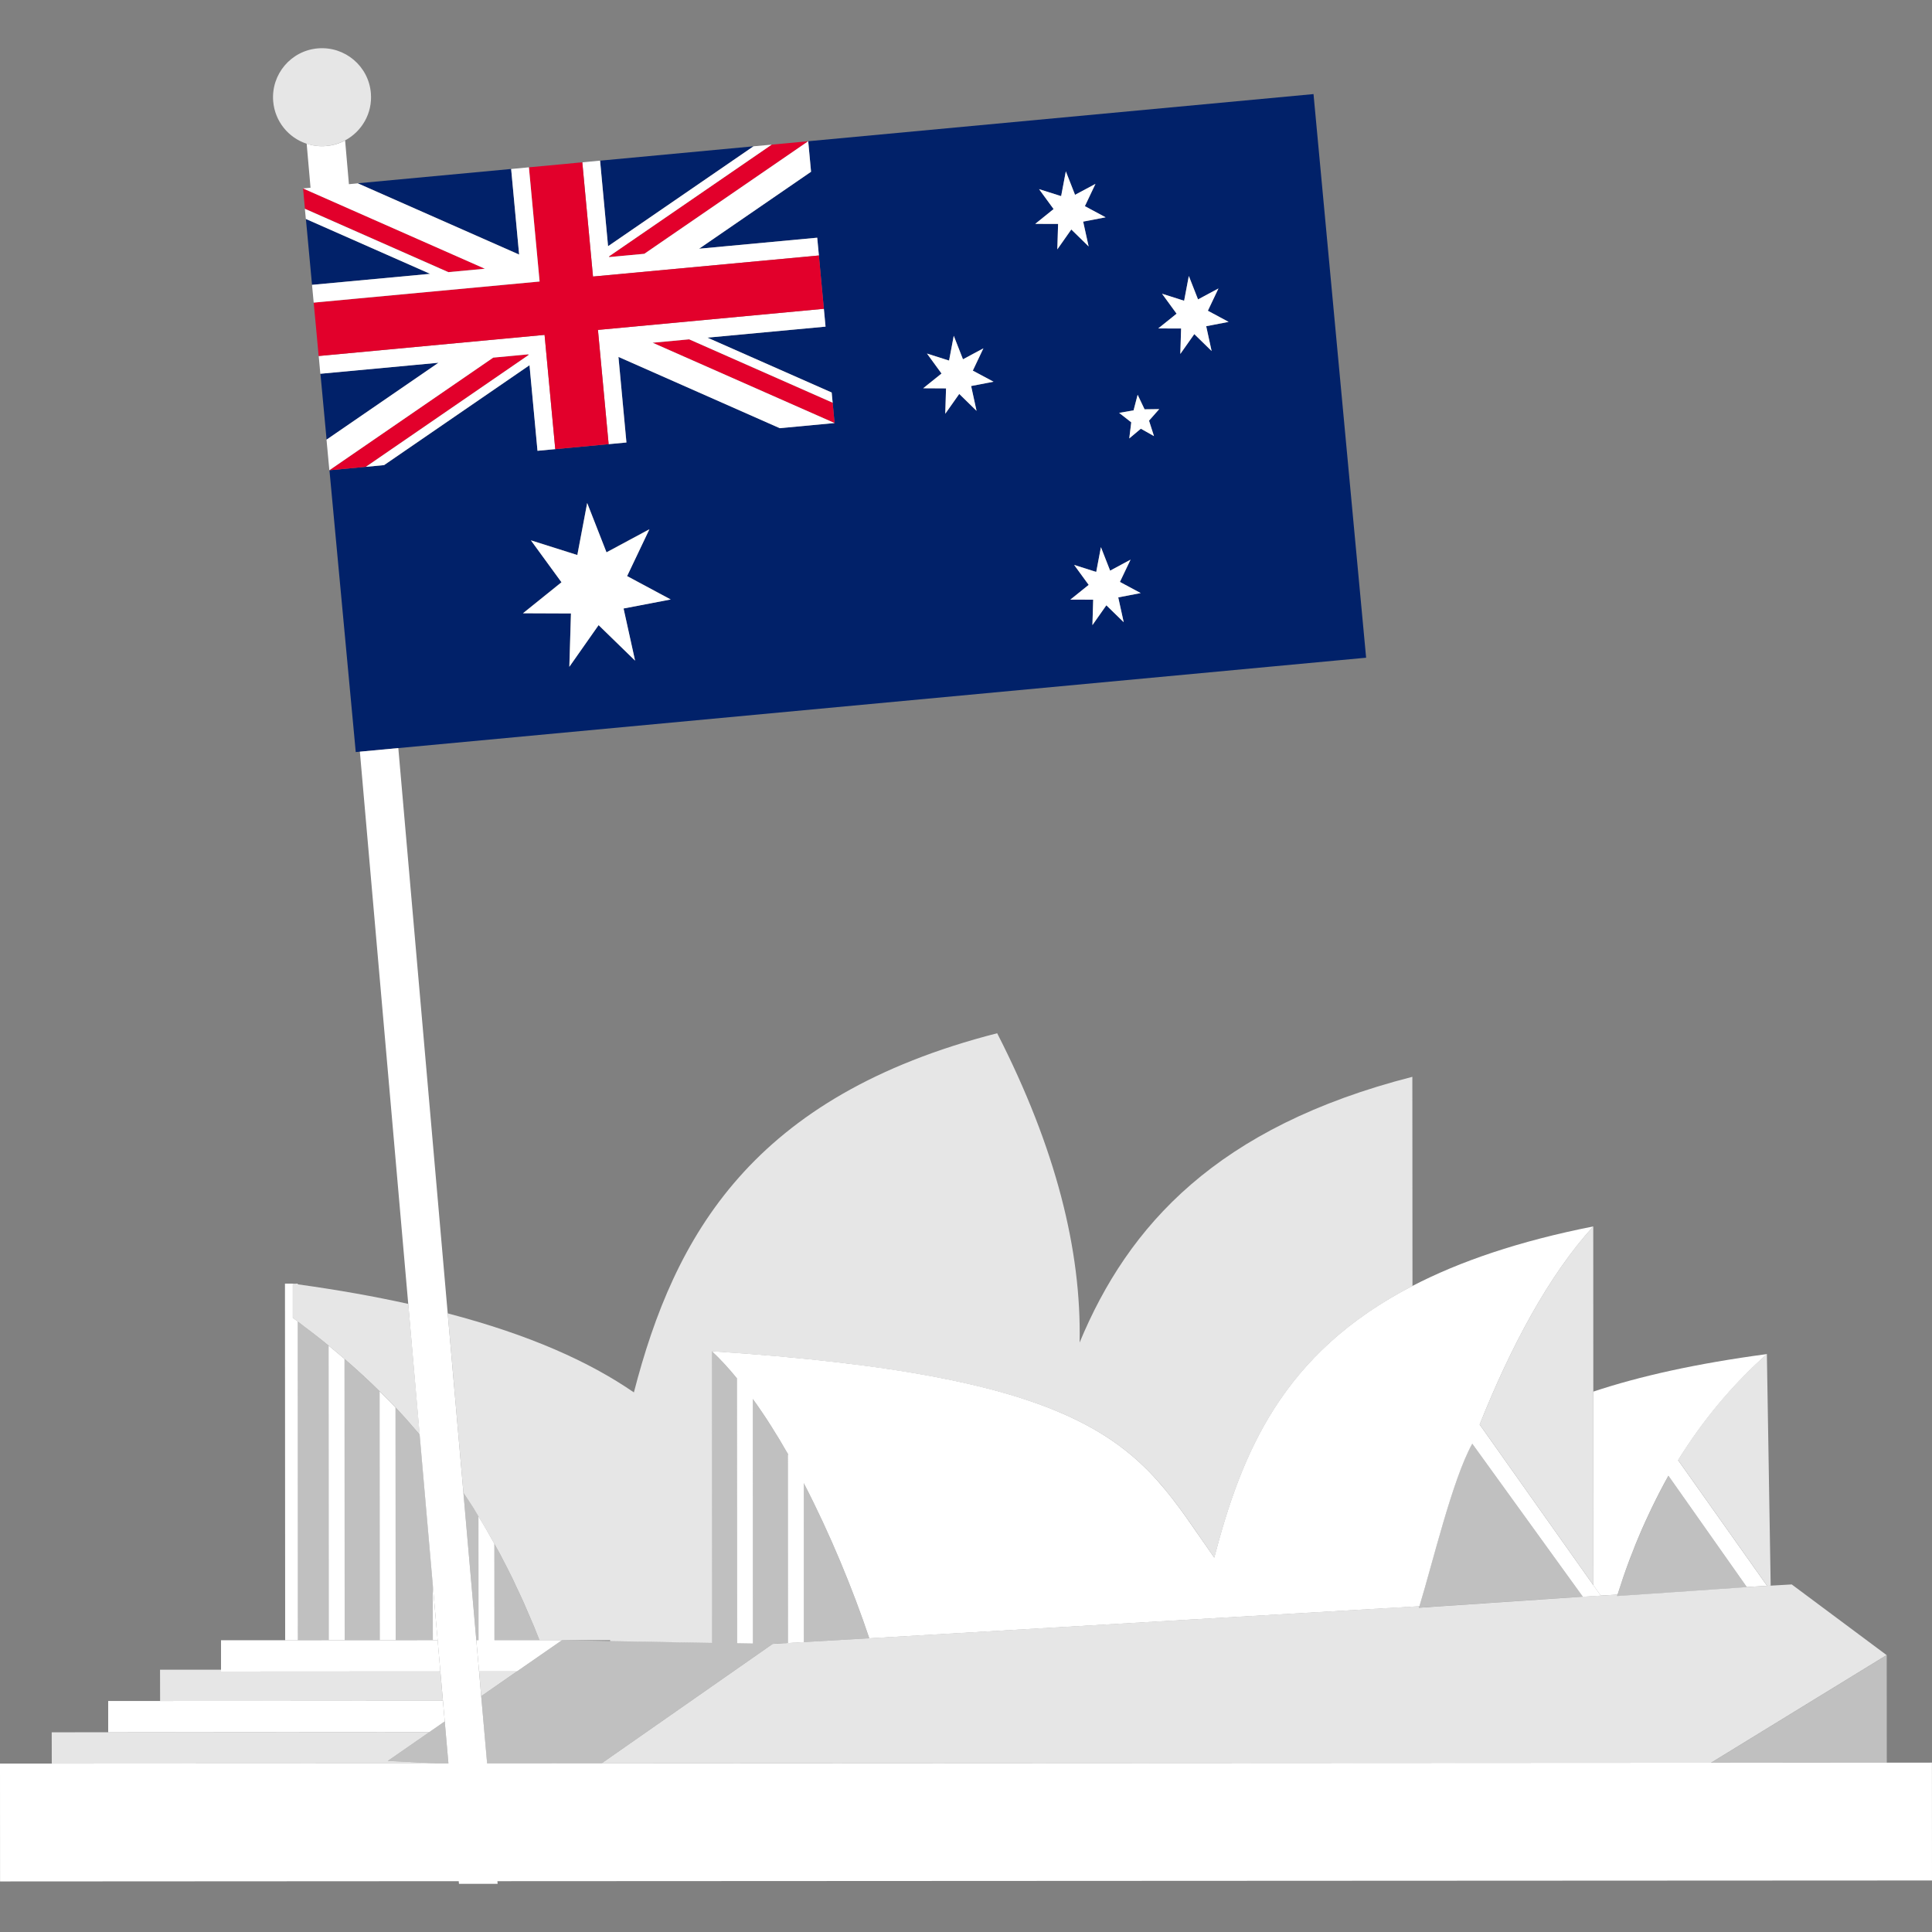
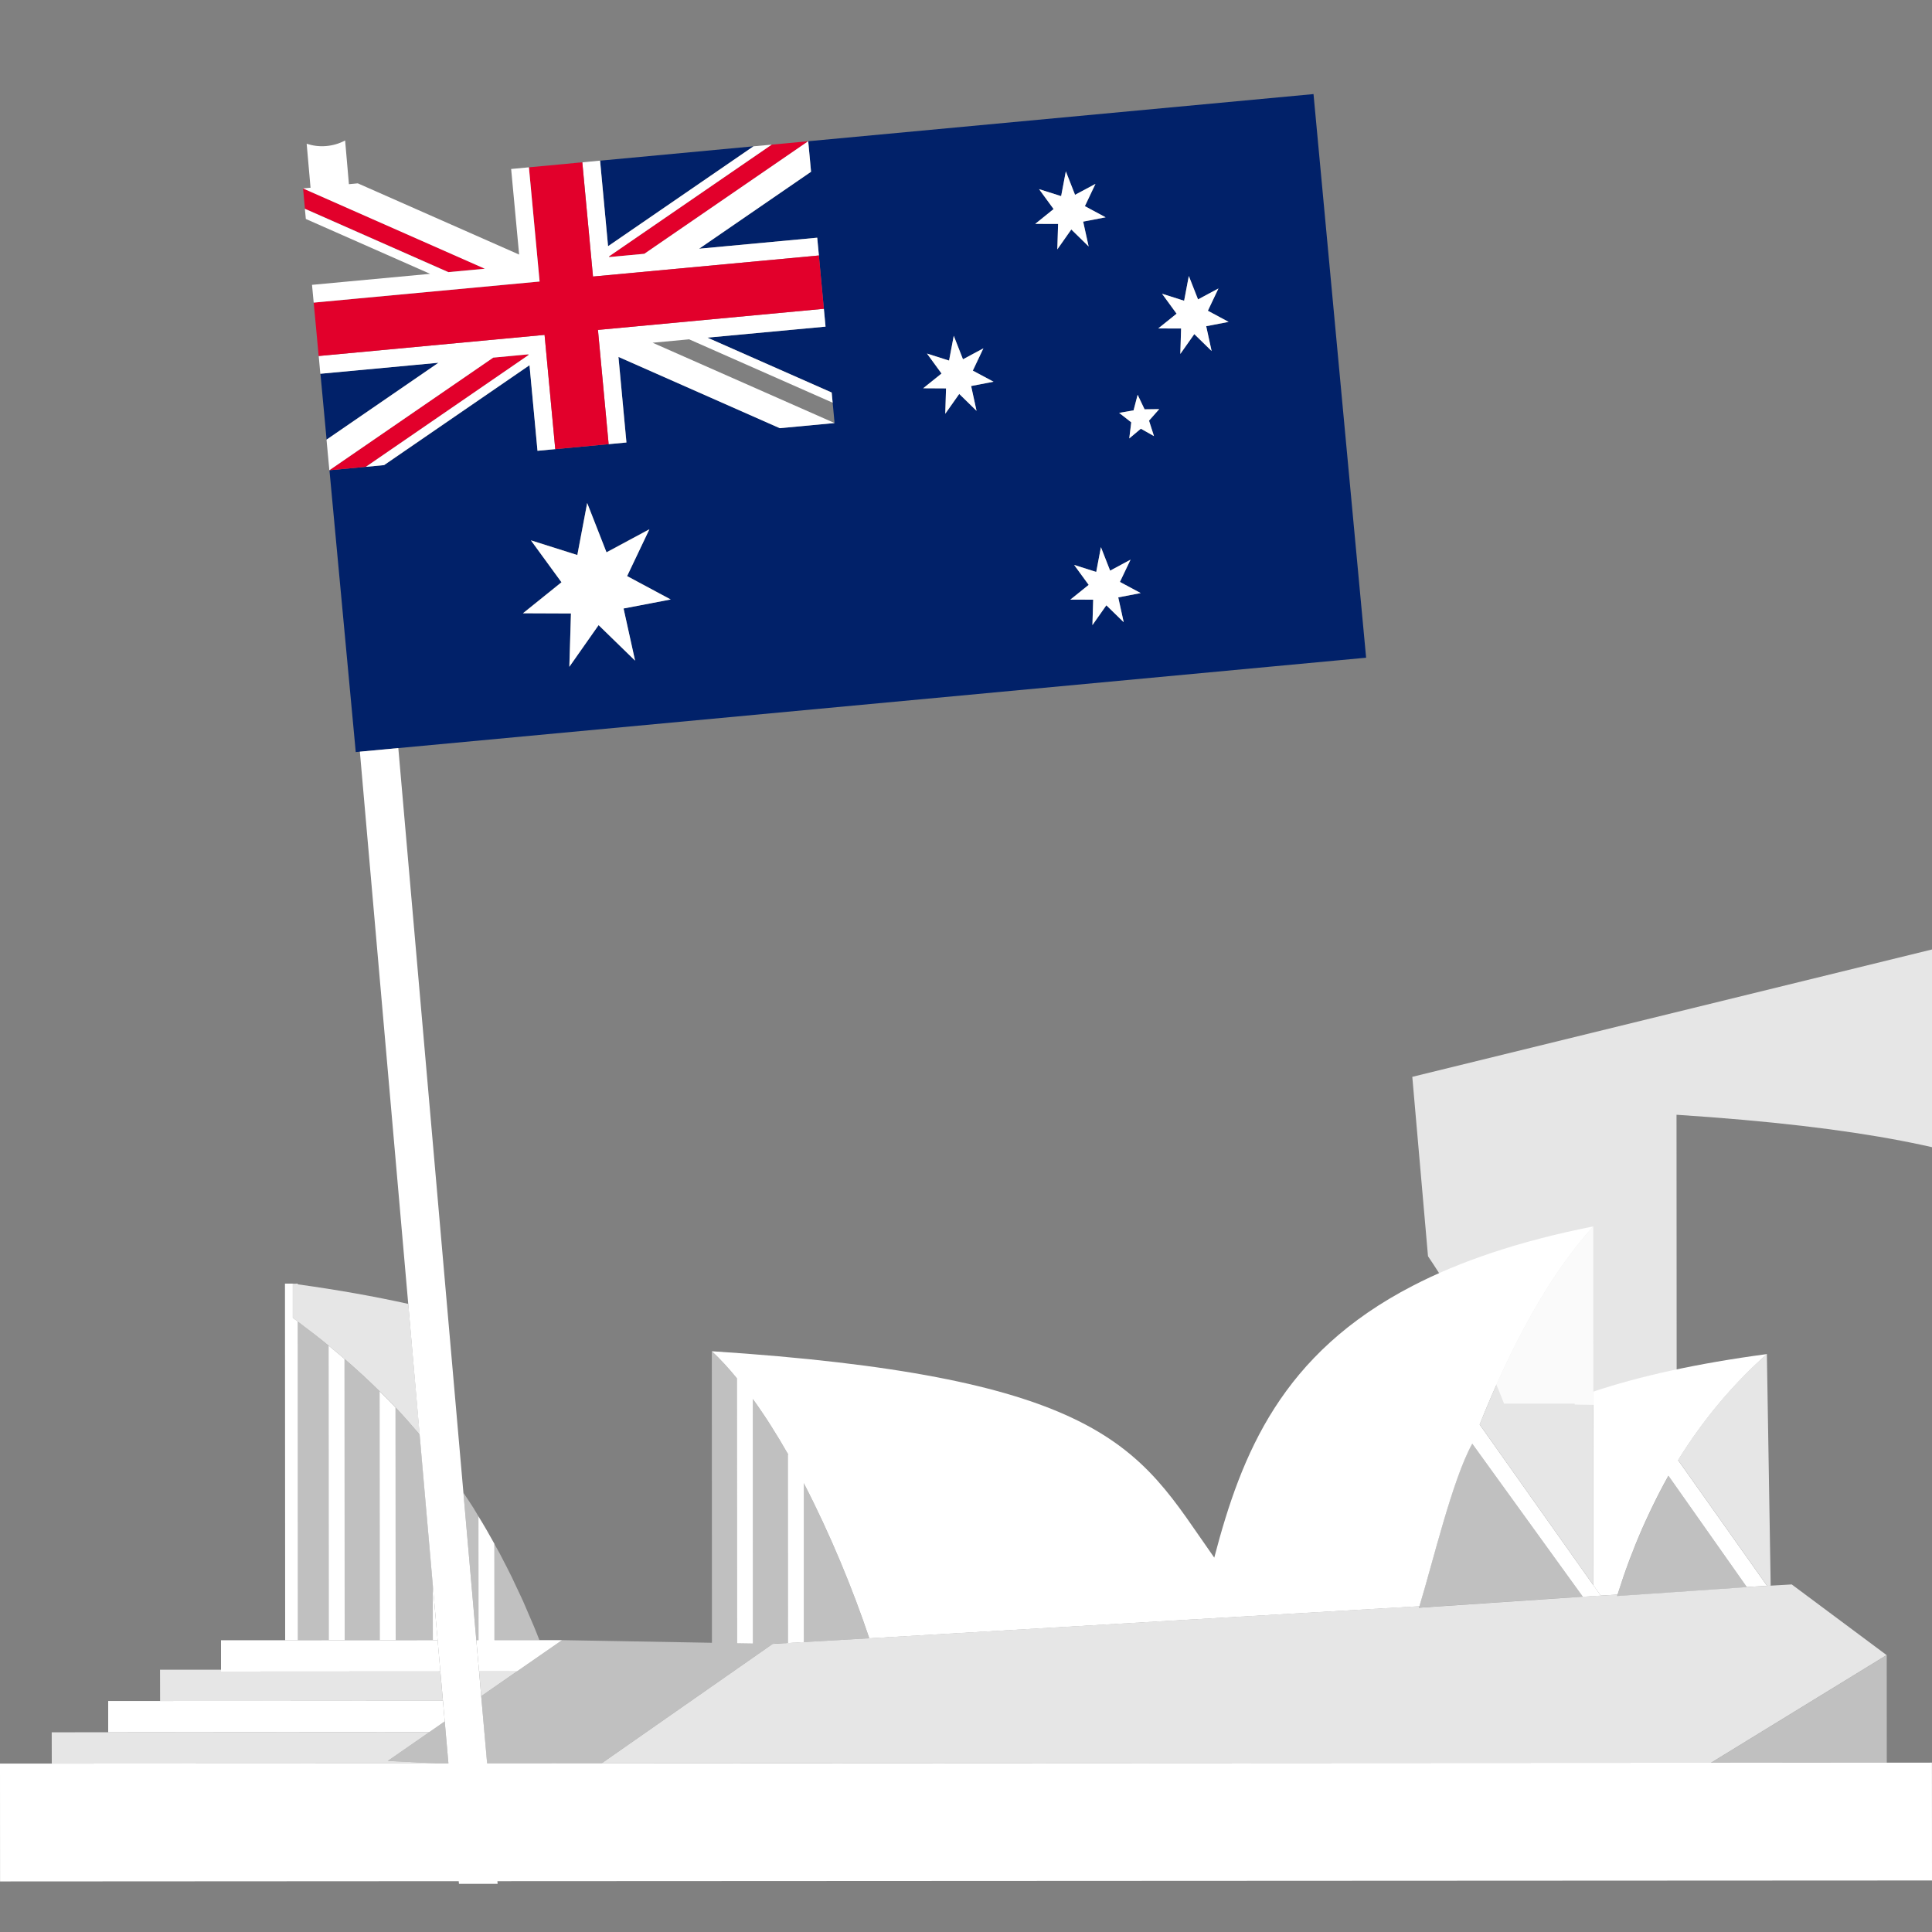
<svg xmlns="http://www.w3.org/2000/svg" viewBox="0 0 300 300">
  <rect x="0" y="0" width="300" height="300" fill="#808080" stroke="none" />
  <g fill="#fff">
    <path d="m 46.23 205.21 l .02 49.49 h 4.79 l -.02 -45.75 c -1.54 -1.26 -3.13 -2.51 -4.79 -3.73 z" opacity=".5" />
    <path d="m 61.43 254.69 h 5.78 v -8.59 l -2.04 -23.32 c -1.21 -1.43 -2.44 -2.84 -3.75 -4.22 l .02 36.13 z" opacity=".5" />
    <path d="m 83.76 254.68 c -.28 -.69 -.54 -1.4 -.83 -2.08 -.26 -.62 -.53 -1.22 -.79 -1.84 -.3 -.69 -.59 -1.39 -.89 -2.07 -.39 -.87 -.8 -1.71 -1.2 -2.56 -.19 -.4 -.38 -.82 -.57 -1.22 -.49 -1 -1 -1.98 -1.51 -2.96 -.12 -.23 -.23 -.47 -.36 -.7 -.28 -.52 -.57 -1.02 -.85 -1.53 l .01 14.96 h 6.98 z" opacity=".5" />
    <path d="m 53.49 211.02 l .02 43.67 h 5.45 l -.02 -38.65 c -1.73 -1.71 -3.55 -3.38 -5.45 -5.02 z" opacity=".5" />
    <path d="m 74.29 235.45 c -.22 -.35 -.42 -.72 -.64 -1.07 -.02 -.04 -.04 -.07 -.06 -.11 -.53 -.84 -1.08 -1.66 -1.63 -2.48 l 2 22.89 h .34 z" opacity=".5" />
    <path d="m 67.96 254.68 l -.76 -8.58 .01 8.58 z" />
    <path d="m 45.47 204.64 c .26 .19 .5 .38 .76 .57 1.65 1.23 3.25 2.47 4.79 3.73 .84 .69 1.67 1.38 2.48 2.08 1.9 1.64 3.72 3.31 5.45 5.02 .84 .83 1.67 1.67 2.48 2.52 1.3 1.38 2.54 2.79 3.75 4.22 l -1.78 -20.31 c -5.19 -1.15 -10.89 -2.17 -17.16 -3.04 -.25 -.04 -.5 -.07 -.76 -.11 v 5.32 z" opacity=".8" />
-     <path d="m 219.3 167.21 c -30.31 7.76 -44.12 23.08 -51.66 41.26 .3 -14.29 -3.68 -30.19 -12.8 -48.03 -38.09 9.76 -50.13 31.45 -56.41 55.77 -6.92 -4.76 -16.18 -8.94 -28.91 -12.27 l 2.44 27.86 c .55 .82 1.1 1.64 1.63 2.48 .02 .04 .04 .07 .06 .11 .22 .35 .43 .71 .64 1.07 .85 1.4 1.68 2.82 2.48 4.27 .28 .51 .57 1.01 .85 1.53 .12 .23 .24 .47 .36 .7 .51 .98 1.02 1.96 1.51 2.96 .2 .4 .38 .82 .57 1.22 .4 .85 .81 1.69 1.2 2.56 .3 .68 .59 1.38 .89 2.07 .26 .61 .53 1.21 .79 1.84 .28 .68 .55 1.39 .83 2.08 h 3.53 7.45 v .14 l 15.82 .28 v -8.48 l -.02 -36.8 c 29.03 1.89 45.44 5.44 55.85 10.31 12.03 5.64 16.03 13.06 22.16 21.74 4.24 -16.19 10.47 -31.68 30.77 -42.19 l -.02 -32.46 z" opacity=".8" />
+     <path d="m 219.3 167.21 l 2.44 27.86 c .55 .82 1.1 1.64 1.63 2.48 .02 .04 .04 .07 .06 .11 .22 .35 .43 .71 .64 1.07 .85 1.4 1.68 2.82 2.48 4.27 .28 .51 .57 1.01 .85 1.53 .12 .23 .24 .47 .36 .7 .51 .98 1.02 1.96 1.51 2.96 .2 .4 .38 .82 .57 1.22 .4 .85 .81 1.69 1.2 2.56 .3 .68 .59 1.38 .89 2.07 .26 .61 .53 1.21 .79 1.84 .28 .68 .55 1.39 .83 2.08 h 3.53 7.45 v .14 l 15.82 .28 v -8.48 l -.02 -36.8 c 29.03 1.89 45.44 5.44 55.85 10.31 12.03 5.64 16.03 13.06 22.16 21.74 4.24 -16.19 10.47 -31.68 30.77 -42.19 l -.02 -32.46 z" opacity=".8" />
    <path d="m 124.8 230.29 l .01 24.69 10.17 -.59 c -2.55 -7.6 -6.08 -16.2 -10.18 -24.1 z" opacity=".5" />
    <path d="m 260.49 226.86 l .12 -.09 13.79 19.48 .55 -.03 -.59 -35.96 v -.01 c -5.45 4.82 -10.05 10.38 -13.87 16.6 z" opacity=".8" />
    <path d="m 247.42 246.16 l -.01 -30.07 -.01 -25.66 c -6.92 7.59 -12.83 18.72 -17.64 30.76 l 17.66 24.96 z" opacity=".8" />
    <path d="m 247.42 246.16 l -17.66 -24.96 c 4.81 -12.04 10.72 -23.17 17.64 -30.76 -11.58 2.29 -20.75 5.44 -28.08 9.24 -20.3 10.51 -26.53 25.99 -30.77 42.19 -6.14 -8.68 -10.13 -16.1 -22.16 -21.74 -10.41 -4.88 -26.82 -8.43 -55.85 -10.31 1.31 1.22 2.61 2.64 3.88 4.19 l .02 41.16 2.48 .04 -.02 -37.98 c 1.9 2.63 3.74 5.54 5.5 8.63 h -.07 l .01 29.27 2.48 -.14 -.01 -24.69 c 4.1 7.9 7.63 16.5 10.18 24.1 l 51.22 -2.99 34.2 -1.99 c 2.07 -6.77 5.11 -19.62 8.16 -25.16 .01 -.02 .03 -.05 .04 -.08 l 17.17 23.76 2.74 -.16 .04 -.03 -1.12 -1.58 z" />
    <path d="m 260.62 226.77 l -.12 .09 c 3.83 -6.22 8.43 -11.78 13.87 -16.6 -11 1.47 -19.82 3.45 -26.96 5.83 l .01 30.07 1.12 1.58 -.04 .03 2.67 -.16 c .56 -1.78 1.16 -3.54 1.81 -5.27 .04 -.11 .08 -.21 .12 -.32 .27 -.71 .54 -1.41 .82 -2.1 .14 -.34 .28 -.68 .42 -1.02 .2 -.47 .39 -.93 .59 -1.39 .17 -.39 .34 -.78 .52 -1.16 .23 -.51 .46 -1.01 .7 -1.51 .11 -.24 .22 -.47 .34 -.71 .81 -1.68 1.65 -3.31 2.52 -4.87 .02 -.04 .04 -.07 .06 -.11 l 12.17 17.28 3.15 -.18 -13.79 -19.48 z" />
    <path d="m 271.25 246.44 l -20.15 1.39 c .02 -.07 .05 -.15 .07 -.22 l -2.67 .16 -2.74 .16 -25.44 1.72 c .02 -.08 .05 -.16 .07 -.24 l -34.2 1.99 -51.22 2.99 -10.17 .59 -2.48 .14 -2.33 .14 -26.57 18.55 13.25 -.01 159.01 -.08 27.27 -16.72 -14.73 -10.97 -3.29 .19 -.55 .03 -3.15 .18 z" opacity=".8" />
    <path d="m 292.98 273.71 l -.01 -16.71 -27.27 16.72 z" opacity=".5" />
    <path d="m 67.93 273.82 l -7.72 -.38 6.46 -4.48 -58.64 .03 .01 4.86 13.12 -.01 z" opacity=".8" />
    <path d="m 68.78 264.1 l -51.98 .03 v 4.86 l 49.87 -.03 2.39 -1.66 z" />
    <path d="m 74.39 259.54 l .33 3.84 5.55 -3.85 z" opacity=".8" />
    <path d="m 34.32 259.56 v -.29 h -9.47 l .01 4.86 43.92 -.03 -.4 -4.56 z" opacity=".8" />
    <path d="m 68.38 259.54 l -.42 -4.86 h -.75 l -5.78 .01 h -2.47 -5.45 -2.47 l -4.78 .01 h -1.98 -9.96 v 4.57 .29 z" />
    <path d="m 45.47 204.64 v -5.32 c .26 .04 .5 .07 .76 .11 v -.11 h -1.98 l .03 55.38 h 1.98 l -.02 -49.49 c -.26 -.19 -.5 -.38 -.76 -.57 z" />
    <path d="m 51.02 208.94 l .02 45.75 h 2.48 l -.02 -43.67 c -.81 -.7 -1.64 -1.39 -2.48 -2.08 z" />
    <path d="m 58.94 216.04 l .02 38.65 h 2.48 l -.02 -36.13 c -.8 -.85 -1.64 -1.69 -2.48 -2.52 z" />
    <path d="m 83.76 254.68 h -6.98 l -.01 -14.96 c -.8 -1.45 -1.62 -2.88 -2.48 -4.27 l .01 19.23 h -.34 l .43 4.86 h 5.88 l 7.01 -4.86 h -3.53 z" />
    <path d="m 122.39 225.85 c -1.76 -3.09 -3.6 -6 -5.5 -8.63 l .02 37.98 -2.48 -.04 -.02 -41.16 c -1.28 -1.55 -2.58 -2.97 -3.88 -4.19 l .02 45.28 -15.82 -.28 -7.45 -.13 -7.01 4.86 -5.55 3.84 .91 10.43 17.8 -.01 26.57 -18.55 2.33 -.14 -.01 -29.27 h .07 z" opacity=".5" />
    <path d="m 67.93 273.82 h 1.7 l -.57 -6.52 -2.39 1.66 -6.46 4.48 z" opacity=".5" />
    <path d="m 271.25 246.44 l -12.17 -17.28 c -.02 .04 -.04 .07 -.06 .11 -.87 1.56 -1.71 3.19 -2.52 4.87 -.11 .23 -.23 .47 -.34 .71 -.24 .5 -.47 1 -.7 1.51 -.17 .39 -.35 .77 -.52 1.16 -.2 .46 -.4 .92 -.59 1.39 -.14 .34 -.28 .68 -.42 1.02 -.28 .69 -.56 1.39 -.82 2.1 -.04 .11 -.08 .21 -.12 .32 -.65 1.73 -1.26 3.48 -1.81 5.27 -.02 .07 -.05 .15 -.07 .22 l 20.15 -1.39 z" opacity=".5" />
    <path d="m 245.77 247.92 l -17.17 -23.76 c -.01 .02 -.03 .05 -.04 .08 -3.05 5.54 -6.09 18.39 -8.16 25.16 -.02 .08 -.05 .17 -.07 .24 z" opacity=".5" />
-     <path d="m 50.63 22.67 c 1.07 -.09 2.07 -.4 2.96 -.87 2.6 -1.39 4.26 -4.22 4 -7.33 -.34 -4.19 -4.02 -7.3 -8.21 -6.96 s -7.3 4.02 -6.96 8.21 c .26 3.14 2.38 5.68 5.2 6.6 .94 .31 1.96 .44 3.01 .36 z" opacity=".8" />
  </g>
  <g fill="#012169">
    <path d="m 203.95 14.61 l -78.45 7.32 .44 4.74 -17.39 11.95 18.34 -1.71 .26 2.76 .39 4.14 .65 6.91 -18.34 1.71 19.3 8.52 .44 4.74 -8.5 .79 -25.05 -11.06 1.24 13.29 -13.81 1.29 -1.24 -13.29 -22.57 15.51 -2.84 .27 -5.67 .53 -.44 -4.75 17.39 -11.95 -18.34 1.71 -.26 -2.76 5.74 61.51 156.89 -14.65 -8.17 -87.53 z m -105.33 87.98 l -5.67 -5.52 -4.55 6.47 .25 -8.29 -7.45 -.03 5.98 -4.82 -4.74 -6.51 7.2 2.28 1.53 -8.08 3 7.66 6.66 -3.58 -3.46 7.27 6.77 3.63 -7.32 1.41 1.78 8.1 z m 53.03 -38.79 l -2.7 -2.63 -2.17 3.08 .12 -3.95 -3.55 -.01 2.85 -2.29 -2.26 -3.1 3.43 1.09 .73 -3.85 1.43 3.65 3.17 -1.7 -1.65 3.46 3.22 1.73 -3.48 .67 .85 3.86 z m 9.11 -29.04 l 2.85 -2.29 -2.26 -3.1 3.43 1.09 .73 -3.85 1.43 3.65 3.17 -1.7 -1.65 3.46 3.22 1.73 -3.48 .67 .85 3.86 -2.7 -2.63 -2.17 3.08 .12 -3.95 -3.55 -.01 z m 13.74 61.86 l -2.7 -2.63 -2.17 3.08 .12 -3.95 -3.55 -.01 2.85 -2.29 -2.26 -3.1 3.43 1.09 .73 -3.85 1.43 3.65 3.17 -1.7 -1.65 3.46 3.22 1.73 -3.48 .67 .85 3.86 z m 4.7 -28.9 l -2.05 -1.15 -1.8 1.51 .31 -2.5 -1.88 -1.47 2.24 -.4 .64 -2.42 1.07 2.26 2.27 -.03 -1.58 1.79 .77 2.4 z m 8.95 -13.21 l -2.7 -2.63 -2.17 3.08 .12 -3.95 -3.55 -.01 2.85 -2.29 -2.26 -3.1 3.43 1.09 .73 -3.85 1.43 3.65 3.17 -1.7 -1.65 3.46 3.22 1.73 -3.48 .67 .85 3.86 z" />
    <path d="m 90.42 25.2 l 2.76 -.26 1.24 13.29 22.58 -15.51 -29.18 2.73 z" />
-     <path d="m 79.37 26.23 l 2.76 -.25 -26.57 2.48 25.05 11.06 z" />
-     <path d="m 48.45 44.23 l 18.34 -1.71 -19.29 -8.53 z" />
  </g>
  <g fill="#e2002b">
    <path d="m 47.35 32.41 l 22.28 9.84 5.67 -.53 -28.24 -12.47 z" />
-     <path d="m 107.01 52.69 l -5.67 .53 28.25 12.47 -.3 -3.16 z" />
    <path d="m 82.06 55.02 l -5.47 .51 -25.45 17.49 5.67 -.53 25.26 -17.36 z" />
    <path d="m 94.57 39.81 l .01 .11 5.47 -.51 25.45 -17.48 -5.67 .53 z" />
  </g>
  <g fill="#fff">
    <path d="m 97.27 68.71 l -1.24 -13.29 25.05 11.07 8.51 -.8 -28.25 -12.47 5.67 -.53 22.28 9.84 .3 3.16 -.45 -4.74 -19.29 -8.52 18.34 -1.71 -.26 -2.77 -35.08 3.28 1.66 17.74 z" />
    <path d="m 86.22 69.74 l -1.66 -17.74 -35.07 3.28 .25 2.76 18.34 -1.71 -17.38 11.94 .44 4.75 25.45 -17.49 5.47 -.51 .01 .11 -25.26 17.36 2.83 -.27 22.58 -15.51 1.24 13.29 z" />
    <path d="m 117 22.72 l -22.58 15.51 -1.24 -13.29 -2.76 .26 1.66 17.74 35.08 -3.27 -.26 -2.76 -18.34 1.71 17.38 -11.95 -.44 -4.74 -25.45 17.48 -5.47 .51 -.01 -.11 25.26 -17.35" />
  </g>
  <path d="m 49.49 55.28 l 35.07 -3.28 1.66 17.74 8.29 -.77 -1.66 -17.74 35.08 -3.28 -.39 -4.14 -.38 -4.14 -35.08 3.27 -1.66 -17.74 -2.6 .25 -5.69 .53 1.66 17.74 -35.08 3.27 .39 4.14 .37 4.04 .01 .11 z" fill="#e2002b" />
  <g fill="#fff">
    <path d="m 97.38 89.46 l 3.46 -7.27 -6.66 3.58 -3 -7.66 -1.53 8.08 -7.21 -2.28 4.75 6.51 -5.98 4.81 7.45 .03 -.25 8.28 4.54 -6.47 5.67 5.52 -1.79 -8.1 7.32 -1.4 z" />
    <path d="m 173.9 90.36 l 1.65 -3.46 -3.17 1.71 -1.43 -3.65 -.73 3.85 -3.43 -1.09 2.26 3.1 -2.85 2.29 3.55 .01 -.12 3.95 2.16 -3.08 2.7 2.63 -.85 -3.86 3.49 -.67 z" />
    <path d="m 151.06 57.55 l 1.64 -3.46 -3.17 1.7 -1.43 -3.65 -.73 3.85 -3.43 -1.09 2.26 3.1 -2.85 2.29 3.55 .02 -.12 3.94 2.17 -3.08 2.69 2.63 -.84 -3.86 3.48 -.67 z" />
    <path d="m 166.35 35.63 l 2.69 2.63 -.85 -3.85 3.49 -.67 -3.22 -1.73 1.64 -3.46 -3.17 1.7 -1.43 -3.65 -.73 3.85 -3.43 -1.08 2.26 3.09 -2.85 2.3 3.55 .01 -.12 3.95 z" />
    <path d="m 187.56 48.25 l 1.64 -3.46 -3.17 1.7 -1.43 -3.64 -.73 3.85 -3.43 -1.09 2.26 3.1 -2.85 2.29 3.55 .01 -.12 3.95 2.17 -3.08 2.69 2.63 -.84 -3.86 3.48 -.67 z" />
    <path d="m 177.73 63.56 l -1.08 -2.26 -.63 2.42 -2.24 .39 1.88 1.47 -.31 2.5 1.8 -1.51 2.04 1.15 -.77 -2.4 1.58 -1.79 z" />
    <path d="m 82.13 25.98 l -2.76 .26 1.24 13.29 -25.05 -11.06 -1.38 .13 -.59 -6.79 c -.89 .48 -1.89 .78 -2.96 .87 -1.05 .09 -2.07 -.05 -3.01 -.36 l .6 6.83 -1.17 .11 1.22 .54 6.25 2.76 20.77 9.17 -5.67 .53 -22.28 -9.84 .15 1.58 19.3 8.52 -18.34 1.71 .26 2.76 1.06 -.1 5.96 -.56 28.06 -2.62 -1.66 -17.74 z" />
    <path d="m 300 292 l -.01 -18.3 -193.3 .1 h -13.25 l -17.8 .01 -.92 -10.43 -.33 -3.84 -.43 -4.86 -2 -22.88 -2.44 -27.86 -7.67 -87.78 -5.97 .56 7.51 85.74 1.77 20.32 2.04 23.31 .75 8.59 .43 4.86 .4 4.56 .28 3.2 .57 6.51 v .01 h -1.7 l -46.77 .02 -13.12 .01 h -8.04 l .01 18.3 71.22 -.04 .04 .41 h 6 l -.03 -.41 z" />
  </g>
</svg>